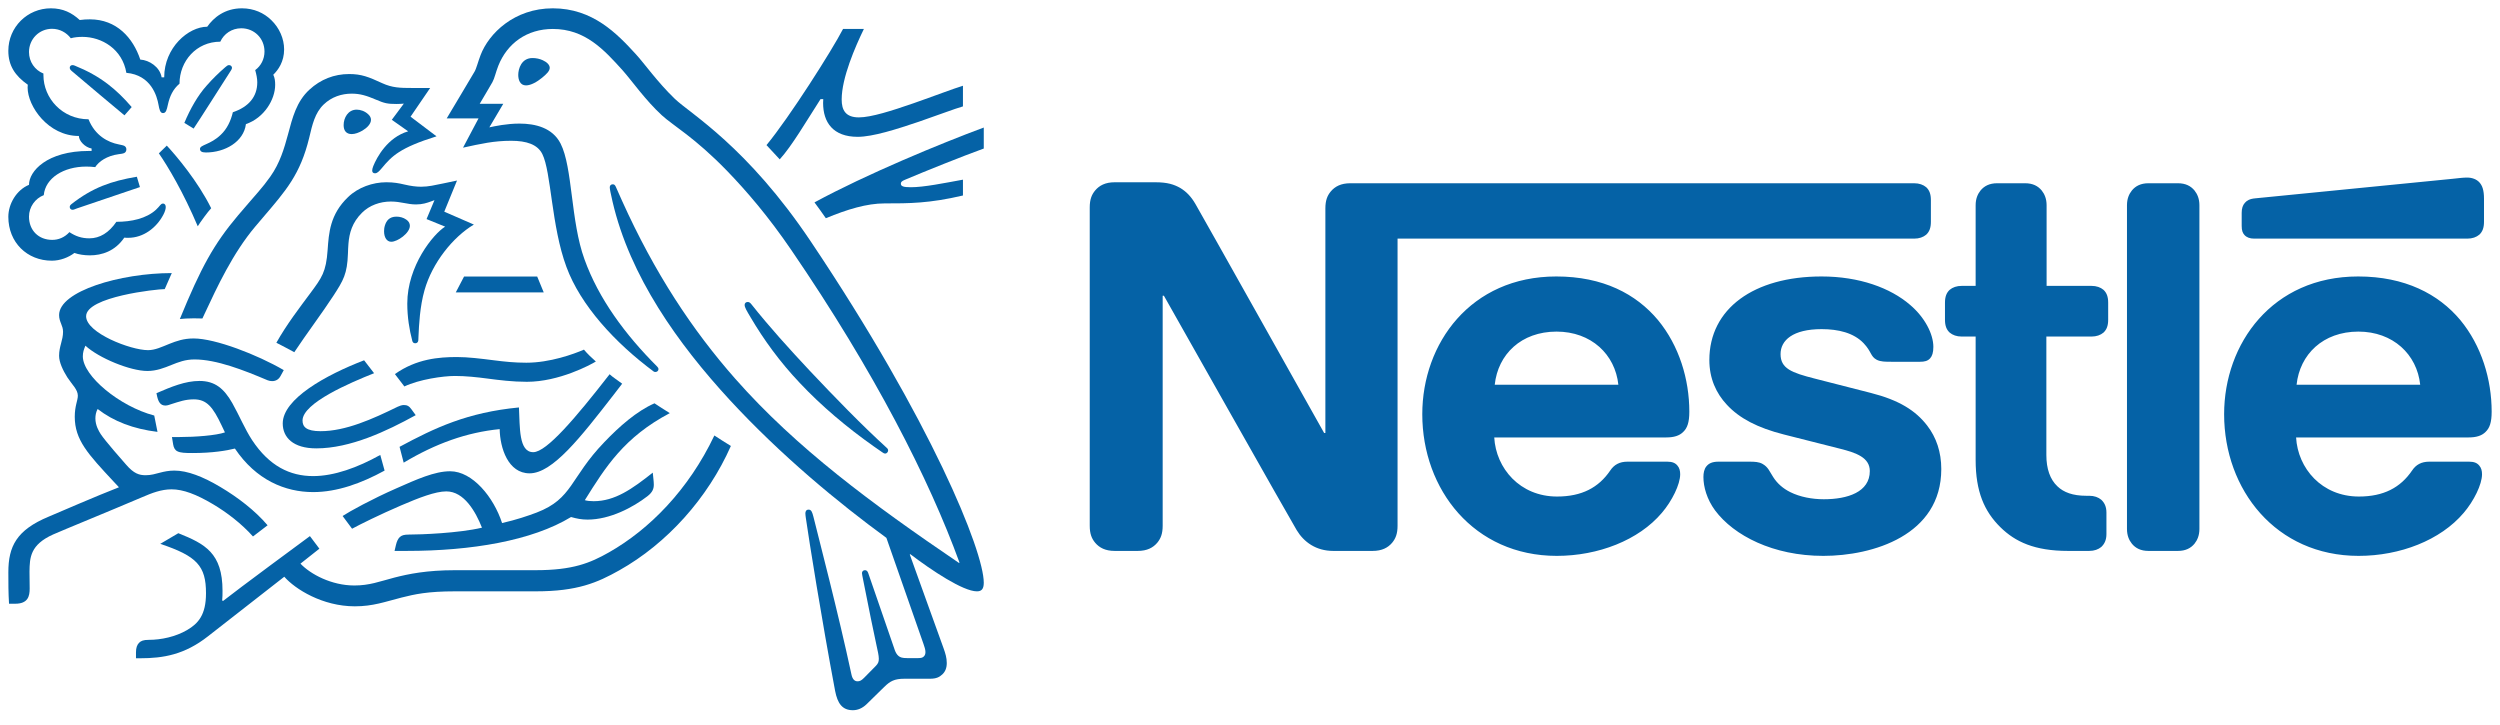
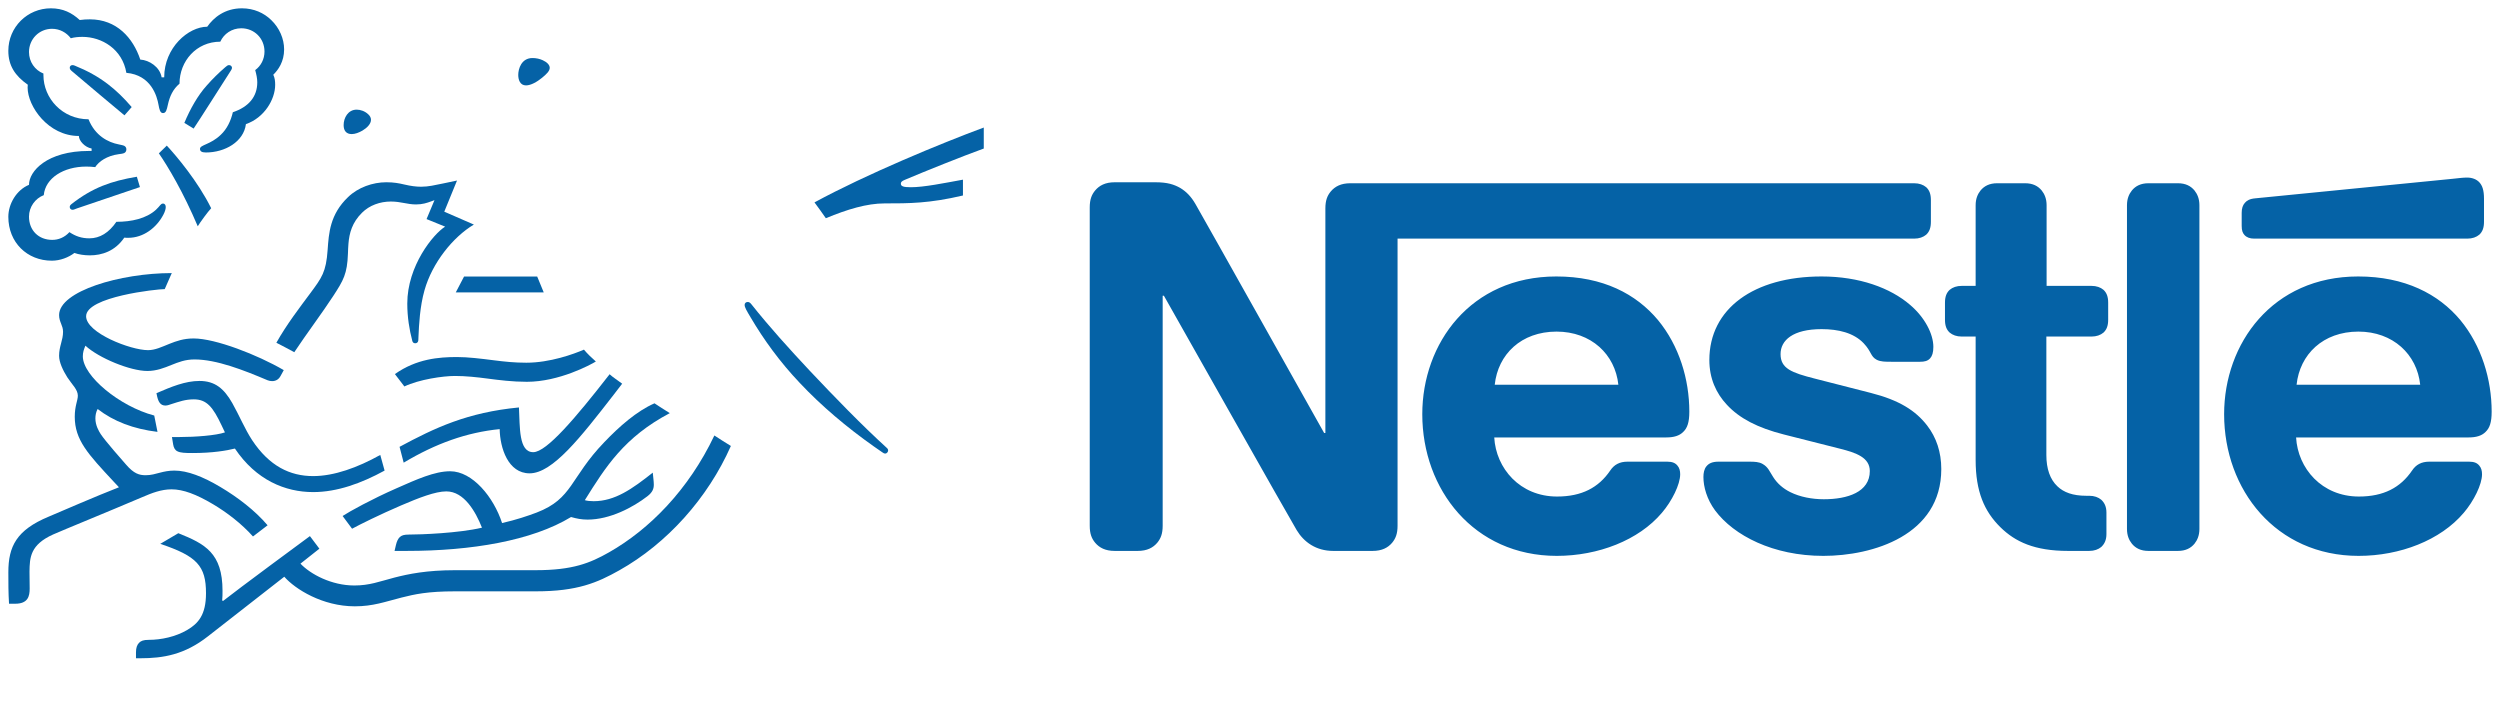
<svg xmlns="http://www.w3.org/2000/svg" width="300" height="87" viewBox="0 0 300 87" fill="none">
  <g clip-path="url(#clip0_1185_1353)">
    <mask id="mask0_1185_1353" style="mask-type:luminance" maskUnits="userSpaceOnUse" x="-893" y="-59" width="1258" height="1550">
      <path d="M-892.998 1491H364.56V-58.601H-892.998V1491Z" fill="white" />
    </mask>
    <g mask="url(#mask0_1185_1353)">
      <path d="M159.697 22.97C159.28 23.474 159.045 24.038 159.045 25.018V51.958H158.896C158.896 51.958 144.15 25.669 143.438 24.454C142.933 23.592 142.369 22.999 141.627 22.553C140.885 22.139 140.113 21.872 138.631 21.872H133.766C132.637 21.872 131.926 22.257 131.421 22.852C131.005 23.355 130.768 23.92 130.768 24.898V63.084C130.768 64.064 131.005 64.628 131.421 65.132C131.926 65.725 132.637 66.11 133.766 66.11H136.524C137.651 66.11 138.364 65.725 138.869 65.132C139.283 64.628 139.521 64.064 139.521 63.084V35.491H139.67C139.67 35.491 154.978 62.609 155.603 63.618C156.463 65.042 157.916 66.11 159.993 66.11H164.711C165.838 66.11 166.551 65.725 167.056 65.132C167.47 64.628 167.707 64.064 167.707 63.084V28.636H229.689C230.313 28.636 230.786 28.46 231.143 28.163C231.528 27.806 231.707 27.331 231.707 26.62V24.009C231.707 23.296 231.528 22.821 231.143 22.465C230.786 22.169 230.313 21.99 229.689 21.99H162.041C160.914 21.99 160.201 22.377 159.697 22.97ZM186.756 33.176C176.46 33.176 170.674 41.218 170.674 49.704C170.674 58.753 176.877 66.705 186.815 66.705C191.771 66.705 196.636 64.836 199.424 61.541C200.642 60.118 201.622 58.129 201.622 56.913C201.622 56.497 201.531 56.142 201.296 55.875C201.058 55.578 200.701 55.4 200.078 55.4H195.301C194.351 55.4 193.699 55.755 193.224 56.468C191.83 58.516 189.811 59.584 186.845 59.584C182.394 59.584 179.517 56.201 179.309 52.492H199.961C200.879 52.492 201.531 52.284 201.977 51.84C202.481 51.365 202.719 50.681 202.719 49.405C202.719 45.52 201.502 41.485 198.951 38.398C196.34 35.282 192.364 33.176 186.756 33.176ZM218.591 33.176C210.463 33.176 205.122 37.034 205.122 43.205C205.122 45.4 205.923 47.181 207.229 48.575C208.743 50.208 210.909 51.335 214.054 52.136L220.847 53.856C222.716 54.331 224.377 54.895 224.377 56.527C224.377 59.05 221.707 59.91 218.86 59.91C217.464 59.91 216.011 59.643 214.823 59.05C213.993 58.633 213.282 58.041 212.778 57.239C212.332 56.556 212.185 56.051 211.501 55.667C211.085 55.429 210.581 55.4 209.899 55.4H206.22C205.419 55.4 205.034 55.637 204.767 55.963C204.5 56.289 204.41 56.764 204.41 57.239C204.41 58.425 204.826 59.91 205.806 61.245C208.06 64.27 212.778 66.705 218.799 66.705C224.735 66.705 232.954 64.241 232.954 56.289C232.954 54.243 232.359 52.492 231.261 51.068C229.867 49.258 227.88 48.011 224.497 47.151L217.763 45.429C214.973 44.719 213.667 44.214 213.667 42.492C213.667 40.831 215.151 39.496 218.591 39.496C220.61 39.496 222.449 39.942 223.637 41.188C224.615 42.227 224.438 42.761 225.21 43.175C225.683 43.413 226.217 43.413 227.05 43.413H230.401C230.935 43.413 231.322 43.325 231.617 42.997C231.856 42.73 232.003 42.316 232.003 41.632C232.003 40.089 230.994 38.102 229.215 36.588C226.842 34.54 223.103 33.176 218.591 33.176ZM237.077 34.305H235.416C234.794 34.305 234.318 34.481 233.963 34.778C233.576 35.135 233.397 35.61 233.397 36.321V38.369C233.397 39.082 233.576 39.555 233.963 39.912C234.318 40.209 234.794 40.387 235.416 40.387H237.077V55.191C237.077 58.989 238.116 61.362 240.044 63.263C241.824 65.013 244.139 66.11 248.174 66.11H250.695C251.32 66.11 251.793 65.933 252.15 65.637C252.535 65.279 252.772 64.804 252.772 64.094V61.512C252.772 60.799 252.535 60.326 252.15 59.968C251.793 59.672 251.32 59.493 250.695 59.493H250.34C248.738 59.493 247.64 59.079 246.898 58.366C246.009 57.536 245.563 56.26 245.563 54.599V40.387H250.964C251.587 40.387 252.062 40.209 252.417 39.912C252.802 39.555 252.981 39.082 252.981 38.369V36.321C252.981 35.61 252.802 35.135 252.417 34.778C252.062 34.481 251.587 34.305 250.964 34.305H245.592V24.631C245.592 23.859 245.355 23.296 244.999 22.852C244.554 22.318 243.931 21.99 243.012 21.99H239.659C238.738 21.99 238.116 22.318 237.67 22.852C237.314 23.296 237.077 23.859 237.077 24.631V34.305ZM255.237 63.469C255.237 64.241 255.472 64.804 255.83 65.25C256.273 65.784 256.898 66.11 257.816 66.11H261.347C262.268 66.11 262.89 65.784 263.336 65.25C263.691 64.804 263.929 64.241 263.929 63.469V24.633C263.929 23.861 263.691 23.298 263.336 22.852C262.89 22.318 262.268 21.99 261.347 21.99H257.816C256.898 21.99 256.273 22.318 255.83 22.852C255.472 23.298 255.237 23.861 255.237 24.633V63.469ZM179.368 46.172C179.753 42.522 182.543 39.792 186.786 39.792C190.941 39.792 193.817 42.522 194.204 46.172H179.368ZM296.062 28.636C296.684 28.636 297.159 28.46 297.515 28.163C297.902 27.806 298.08 27.331 298.08 26.62V23.859C298.08 22.791 297.872 22.257 297.515 21.872C297.189 21.515 296.655 21.309 296.062 21.309C295.587 21.309 295.114 21.368 294.313 21.456L270.634 23.8C269.952 23.859 269.627 24.067 269.389 24.334C269.122 24.631 269.002 25.018 269.002 25.552V27.093C269.002 27.688 269.122 27.955 269.33 28.193C269.595 28.489 269.982 28.636 270.516 28.636H296.062ZM282.978 33.176C272.682 33.176 266.895 41.218 266.895 49.704C266.895 58.753 273.098 66.705 283.037 66.705C287.992 66.705 292.858 64.836 295.646 61.541C296.863 60.118 297.843 58.129 297.843 56.913C297.843 56.497 297.752 56.142 297.515 55.875C297.279 55.578 296.922 55.4 296.3 55.4H291.523C290.572 55.4 289.92 55.755 289.445 56.468C288.051 58.516 286.033 59.584 283.066 59.584C278.615 59.584 275.737 56.201 275.531 52.492H296.241C297.16 52.492 297.813 52.284 298.257 51.84C298.762 51.365 298.999 50.681 298.999 49.405C298.999 45.52 297.782 41.485 295.231 38.398C292.62 35.282 288.585 33.176 282.978 33.176ZM275.589 46.172C275.976 42.522 278.764 39.792 283.007 39.792C287.162 39.792 290.038 42.522 290.425 46.172H275.589Z" fill="#0562A6" />
-       <path d="M97.305 28.992C89.625 17.535 82.875 13.675 80.977 11.858C78.891 9.854 77.302 7.584 76.29 6.49C74.04 4.032 71.129 0.998 66.339 0.998C61.715 0.998 58.66 4.011 57.668 6.614C57.38 7.357 57.153 8.265 56.947 8.595C56.493 9.339 54.449 12.827 53.602 14.211H57.422L55.563 17.72C57.731 17.245 59.279 16.894 61.343 16.894C63.181 16.894 64.501 17.329 65.079 18.483C66.154 20.632 66.154 27.133 67.97 32.028C69.663 36.628 73.792 41.13 78.437 44.578C78.498 44.618 78.561 44.639 78.643 44.639C78.87 44.639 79.015 44.475 79.015 44.309C79.015 44.185 78.973 44.103 78.87 44C74.989 40.118 71.831 35.825 70.138 31.12C68.465 26.536 68.734 20.094 67.268 17.224C66.297 15.325 64.234 14.831 62.334 14.831C60.807 14.831 59.382 15.14 58.721 15.283L60.393 12.455H57.565C58.164 11.404 58.782 10.433 59.093 9.854C59.361 9.358 59.466 8.74 59.796 7.895C60.868 5.189 63.242 3.475 66.339 3.475C70.22 3.475 72.491 5.973 74.741 8.471C75.773 9.627 77.466 12.043 79.427 13.839C80.769 15.077 83.33 16.461 87.272 20.529C89.543 22.882 92.186 25.937 94.971 30.024C104.944 44.618 111.487 57.479 115.141 67.513L115.08 67.555C104.614 60.452 95.55 53.743 88.243 45.465C83.06 39.582 78.561 32.77 74.638 24.078C74.368 23.5 74.144 22.964 73.895 22.407C73.792 22.18 73.689 22.116 73.523 22.116C73.317 22.116 73.172 22.262 73.172 22.468C73.172 22.695 73.275 23.191 73.502 24.181C75.588 33.182 81.368 41.254 87.541 47.963C93.693 54.633 100.648 60.37 106.367 64.542L110.827 77.298C110.93 77.609 111.054 77.939 111.054 78.248C111.054 78.475 110.991 78.66 110.848 78.784C110.724 78.909 110.56 78.972 110.188 78.972H108.846C108.268 78.972 108.039 78.888 107.833 78.724C107.627 78.557 107.484 78.309 107.379 78.021C106.988 76.823 104.633 70.114 104.181 68.751C104.096 68.505 103.951 68.421 103.787 68.421C103.581 68.421 103.436 68.587 103.436 68.772C103.436 68.938 103.497 69.123 103.602 69.701C104.2 72.757 104.902 76.184 105.19 77.485C105.316 78.082 105.459 78.641 105.459 79.054C105.459 79.424 105.377 79.632 105.068 79.941L103.684 81.345C103.354 81.675 103.167 81.757 102.9 81.757C102.57 81.757 102.301 81.53 102.177 80.952C100.608 73.623 98.235 64.542 97.614 62.021C97.469 61.466 97.366 61.155 97.036 61.155C96.748 61.155 96.645 61.361 96.645 61.609C96.645 61.794 96.685 62.021 96.706 62.187C97.078 64.788 98.586 74.264 100.215 82.914C100.505 84.4 101.063 85.225 102.343 85.225C102.921 85.225 103.476 84.998 103.993 84.503C104.841 83.656 105.087 83.429 106.1 82.439C106.821 81.737 107.318 81.448 108.556 81.448H111.611C112.334 81.448 112.725 81.263 113.076 80.931C113.407 80.622 113.613 80.189 113.613 79.569C113.613 78.93 113.449 78.414 113.222 77.773C112.437 75.668 109.918 68.545 109.174 66.543L109.237 66.501C111.817 68.463 115.574 70.961 117.227 70.961C117.742 70.961 118.053 70.734 118.053 69.928C118.053 66.131 111.735 50.503 97.305 28.992Z" fill="#0562A6" />
      <path d="M26.435 5.003C26.868 4.053 27.818 3.393 28.953 3.393C30.501 3.393 31.739 4.591 31.739 6.181C31.739 7.108 31.306 7.915 30.625 8.41C30.77 8.948 30.873 9.421 30.873 9.875C30.873 11.61 29.841 12.827 27.942 13.468C27.694 14.52 27.24 15.47 26.496 16.172C25.257 17.369 23.998 17.369 23.998 17.865C23.998 18.134 24.185 18.298 24.7 18.298C26.992 18.298 29.241 17.02 29.511 14.892C31.699 14.149 33.02 11.94 33.02 10.186C33.02 9.73 32.978 9.339 32.793 8.969C33.392 8.388 34.094 7.398 34.094 5.933C34.094 4.652 33.535 3.353 32.545 2.403C31.678 1.555 30.459 0.998 29.035 0.998C26.971 0.998 25.629 2.114 24.866 3.208C22.614 3.208 19.704 5.706 19.704 9.278H19.395C19.187 8.039 17.909 7.211 16.834 7.15C15.968 4.549 14.006 2.321 10.785 2.321C10.415 2.321 9.961 2.342 9.568 2.403C8.62 1.534 7.566 0.998 6.101 0.998C3.292 0.998 1 3.25 1 6.097C1 7.873 1.805 9.091 3.334 10.165C3.334 10.165 3.313 10.392 3.313 10.495C3.313 12.766 5.79 16.317 9.465 16.317C9.465 16.893 10.188 17.68 10.993 17.823V18.113H10.682C5.626 18.113 3.479 20.55 3.479 22.179C1.971 22.799 1 24.471 1 26.018C1 29.094 3.252 31.283 6.225 31.283C7.215 31.283 8.226 30.892 8.929 30.354C9.444 30.539 10.104 30.642 10.785 30.642C12.211 30.642 13.8 30.148 14.915 28.516C15.081 28.537 15.224 28.537 15.39 28.537C17.206 28.537 18.775 27.339 19.601 25.77C19.807 25.379 19.889 25.07 19.889 24.841C19.889 24.616 19.786 24.429 19.559 24.429C19.271 24.429 19.229 24.698 18.714 25.173C17.558 26.227 15.781 26.618 13.964 26.618C13.077 27.919 11.984 28.6 10.724 28.6C9.795 28.6 9.074 28.352 8.329 27.856C7.73 28.516 6.988 28.785 6.265 28.785C4.635 28.785 3.479 27.65 3.479 25.997C3.479 24.841 4.221 23.811 5.253 23.418C5.438 21.374 7.627 19.99 10.352 19.99C10.703 19.99 11.054 20.011 11.427 20.053C11.839 19.393 12.829 18.691 14.233 18.504C14.524 18.464 14.749 18.443 14.915 18.361C15.081 18.277 15.163 18.113 15.163 17.926C15.163 17.762 15.1 17.617 14.936 17.514C14.791 17.432 14.543 17.392 14.255 17.329C12.953 17.081 11.405 16.275 10.621 14.313C7.503 14.313 5.211 11.816 5.211 9.009V8.824C4.179 8.41 3.479 7.419 3.479 6.242C3.479 4.694 4.696 3.456 6.244 3.456C7.173 3.456 7.978 3.91 8.496 4.591C8.929 4.467 9.423 4.425 9.898 4.425C12.211 4.425 14.688 5.891 15.163 8.74C18.136 9.009 18.838 11.528 19.023 12.581C19.126 13.117 19.208 13.571 19.559 13.571C19.931 13.571 20.013 13.157 20.137 12.6C20.364 11.549 20.758 10.701 21.542 10.041C21.542 7.335 23.565 5.003 26.435 5.003Z" fill="#0562A6" />
-       <path d="M32.442 21.188C31.47 22.571 30.77 23.252 28.56 25.853C25.651 29.301 24.122 32.089 21.582 38.281C21.996 38.239 22.596 38.199 23.256 38.199C23.586 38.199 23.853 38.199 24.288 38.218L24.597 37.558C26.023 34.503 27.94 30.373 30.625 27.195L31.554 26.101C34.319 22.861 36.033 20.939 37.107 16.522C37.479 14.953 37.788 13.551 38.842 12.538C39.79 11.629 40.989 11.238 42.206 11.238C43.238 11.238 44.004 11.486 45.118 11.959C46.129 12.393 46.499 12.477 47.574 12.477C47.946 12.477 48.213 12.456 48.461 12.435L47.017 14.375L48.978 15.759C46.52 16.48 45.221 18.856 44.786 19.949C44.704 20.176 44.664 20.321 44.664 20.466C44.664 20.632 44.746 20.796 44.994 20.796C45.261 20.796 45.467 20.59 45.818 20.176C47.017 18.732 47.967 17.739 52.382 16.358L49.266 14.003L51.619 10.557H49.411C48.007 10.557 47.078 10.536 45.86 9.979C44.208 9.216 43.362 8.885 41.897 8.885C40.101 8.885 38.47 9.525 37.128 10.763C35.579 12.187 35.104 14.087 34.548 16.173C34.113 17.781 33.598 19.558 32.442 21.188Z" fill="#0562A6" />
      <path d="M37.191 35.247C36.013 36.837 34.403 38.92 33.164 41.13C33.557 41.317 34.859 42.02 35.313 42.266C36.736 40.119 38.719 37.478 40.018 35.474C41.196 33.658 41.671 32.873 41.753 30.437C41.774 30.025 41.774 29.631 41.814 29.24C41.917 27.981 42.249 26.7 43.446 25.525C44.333 24.636 45.613 24.184 46.894 24.184C48.132 24.184 48.853 24.533 49.928 24.533C50.691 24.533 51.248 24.348 51.744 24.163L52.138 24.018L51.187 26.29L53.416 27.197C51.992 28.084 48.874 31.904 48.874 36.425C48.874 38.056 49.122 39.562 49.474 40.903C49.516 41.048 49.598 41.193 49.825 41.193C50.031 41.193 50.176 41.069 50.197 40.842L50.218 40.367C50.279 38.983 50.382 36.797 50.939 34.835C51.868 31.532 54.366 28.435 56.864 26.948L53.313 25.401L54.841 21.665L53.17 22.016C52.158 22.222 51.414 22.407 50.527 22.407C49.949 22.407 49.288 22.325 48.504 22.138C47.905 21.995 47.264 21.871 46.358 21.871C44.726 21.871 42.97 22.489 41.774 23.645C39.585 25.731 39.461 27.981 39.316 29.985C39.131 32.646 38.635 33.307 37.191 35.247Z" fill="#0562A6" />
      <path d="M90.163 36.506C90.018 36.321 89.894 36.237 89.73 36.237C89.481 36.237 89.357 36.403 89.357 36.588C89.357 36.878 89.564 37.229 90.081 38.097C91.649 40.759 93.59 43.442 95.985 45.963C98.564 48.707 101.598 51.266 104.841 53.557L105.852 54.26C105.997 54.365 106.1 54.426 106.224 54.426C106.43 54.426 106.575 54.22 106.575 54.054C106.575 53.951 106.533 53.846 106.409 53.742C103.396 50.999 100.154 47.654 97.12 44.434C94.744 41.895 92.309 39.212 90.163 36.506Z" fill="#0562A6" />
      <path d="M23.73 27.154C24.039 26.639 24.968 25.38 25.341 24.987C23.751 21.768 21.15 18.692 20.015 17.472L19.064 18.401C20.16 19.991 21.995 23.067 23.73 27.154Z" fill="#0562A6" />
      <path d="M8.598 8.514C8.411 8.348 8.371 8.245 8.371 8.121C8.371 7.978 8.474 7.812 8.701 7.812C8.783 7.812 8.865 7.833 8.97 7.875C10.497 8.493 11.798 9.216 12.955 10.104C13.924 10.846 14.874 11.756 15.802 12.85L14.935 13.84C13.863 12.95 10.394 10.043 8.598 8.514Z" fill="#0562A6" />
      <path d="M23.235 15.43L22.121 14.748C22.842 13.035 23.732 11.466 24.783 10.289C25.527 9.444 26.23 8.76 27.014 8.081C27.199 7.936 27.302 7.812 27.487 7.812C27.695 7.812 27.84 7.978 27.84 8.142C27.84 8.224 27.798 8.327 27.716 8.451C26.457 10.413 23.999 14.294 23.235 15.43Z" fill="#0562A6" />
      <path d="M9.238 25.008C8.968 25.111 8.844 25.174 8.701 25.174C8.474 25.174 8.369 24.987 8.369 24.842C8.369 24.699 8.432 24.617 8.577 24.491C11.115 22.51 13.346 21.726 16.422 21.208L16.792 22.449L9.238 25.008Z" fill="#0562A6" />
      <path d="M62.19 8.989C62.19 8.265 62.562 6.964 63.903 6.964C64.357 6.964 64.79 7.067 65.141 7.233C65.638 7.46 65.968 7.79 65.968 8.141C65.968 8.513 65.596 8.886 65.038 9.34C64.46 9.813 63.718 10.248 63.119 10.248C62.398 10.248 62.19 9.565 62.19 8.989Z" fill="#0562A6" />
      <path d="M41.236 15.015C41.236 14.128 41.773 13.157 42.805 13.157C43.259 13.157 43.795 13.342 44.188 13.716C44.415 13.922 44.518 14.147 44.518 14.376C44.518 14.873 44.043 15.345 43.486 15.676C43.053 15.924 42.599 16.09 42.208 16.09C41.566 16.09 41.236 15.695 41.236 15.015Z" fill="#0562A6" />
-       <path d="M46.088 27.752C46.088 27.546 46.109 27.298 46.191 27.05C46.357 26.514 46.706 25.997 47.574 25.997C47.968 25.997 48.399 26.1 48.75 26.35C49.061 26.556 49.185 26.823 49.185 27.092C49.185 27.979 47.698 29.012 46.954 29.012C46.418 29.012 46.088 28.494 46.088 27.752Z" fill="#0562A6" />
-       <path d="M37.954 53.805C35.168 53.805 33.928 52.484 33.928 50.813C33.928 47.88 39.069 45.012 43.692 43.235L44.89 44.785C42.041 45.918 36.304 48.357 36.304 50.462C36.304 51.204 36.737 51.742 38.469 51.742C41.484 51.742 44.727 50.275 47.718 48.809C47.946 48.706 48.215 48.603 48.463 48.603C48.854 48.603 49.102 48.727 49.39 49.139L49.886 49.82C46.398 51.742 42.041 53.805 37.954 53.805Z" fill="#0562A6" />
      <path d="M45.633 54.591C42.908 56.118 40.081 57.131 37.583 57.131C34.795 57.131 32.318 55.933 30.253 52.815C29.387 51.494 28.706 49.844 27.879 48.378C26.889 46.644 25.815 45.714 23.937 45.714C22.224 45.714 20.55 46.416 18.775 47.18L18.857 47.573C19.003 48.212 19.251 48.666 19.848 48.666C20.117 48.666 20.386 48.544 20.531 48.502C21.521 48.191 22.242 47.922 23.256 47.922C24.803 47.922 25.546 48.832 26.599 51.061L26.992 51.887C25.918 52.26 23.399 52.445 21.521 52.445H20.634L20.779 53.332C20.84 53.704 20.985 54.013 21.294 54.158C21.664 54.343 22.203 54.364 23.132 54.364C25.485 54.364 27.198 54.076 28.189 53.826C30.728 57.606 34.217 59.051 37.583 59.051C40.451 59.051 43.363 57.997 46.151 56.471L45.633 54.591Z" fill="#0562A6" />
      <path d="M48.441 55.52L47.947 53.62C52.199 51.33 56.08 49.492 62.274 48.893C62.398 51.267 62.232 54.261 63.988 54.261C65.596 54.261 69.105 50.111 73.153 44.909C73.525 45.26 74.122 45.632 74.66 46.044L73.628 47.386C69.683 52.465 66.319 56.801 63.552 56.801C60.973 56.801 60.001 53.765 59.961 51.494C56.019 51.887 52.302 53.208 48.441 55.52Z" fill="#0562A6" />
-       <path d="M103.065 14.087C101.455 14.087 101.001 13.198 101.001 11.941C101.001 9.34 102.632 5.604 103.665 3.476H101.165C99.865 5.995 94.746 14.066 91.978 17.412L93.568 19.123C95.055 17.473 96.686 14.666 98.461 11.899H98.791C98.791 12.044 98.772 12.208 98.772 12.353C98.772 14.687 99.968 16.419 102.92 16.419C104.737 16.419 107.586 15.511 110.271 14.603C112.499 13.839 114.543 13.055 115.554 12.767V10.29C114.398 10.639 112.045 11.547 109.608 12.395C107.05 13.282 104.531 14.087 103.065 14.087Z" fill="#0562A6" />
      <path d="M108.577 21.581C111.054 20.53 115.492 18.753 118.053 17.824V15.305C112.912 17.206 103.89 20.942 97.738 24.287C97.904 24.491 98.979 25.998 99.101 26.186C101.702 25.111 104.035 24.409 106.14 24.409C109.094 24.409 111.508 24.409 115.555 23.459V21.56C113.285 21.974 110.869 22.468 109.3 22.468C108.371 22.468 108.102 22.344 108.102 22.035C108.102 21.85 108.226 21.726 108.577 21.581Z" fill="#0562A6" />
    </g>
    <path d="M55.688 33.183L54.695 35.084H65.246L64.462 33.183H55.688Z" fill="#0562A6" />
    <mask id="mask1_1185_1353" style="mask-type:luminance" maskUnits="userSpaceOnUse" x="-893" y="-59" width="1258" height="1550">
      <path d="M-892.998 1491H364.56V-58.601H-892.998V1491Z" fill="white" />
    </mask>
    <g mask="url(#mask1_1185_1353)">
      <path d="M17.681 44.517C18.796 44.517 19.704 44.145 20.573 43.796C21.397 43.464 22.223 43.133 23.337 43.133C25.98 43.133 29.241 44.414 32.111 45.631C32.277 45.694 32.462 45.734 32.648 45.734C33.104 45.734 33.455 45.528 33.68 45.095L34.052 44.414C30.894 42.576 25.856 40.615 23.234 40.615C22.038 40.615 21.17 40.926 20.345 41.254C19.416 41.628 18.611 42.019 17.764 42.019C15.68 42.019 10.333 39.954 10.333 37.953C10.333 35.6 18.838 34.692 19.767 34.692L20.613 32.77C14.441 32.77 7.091 34.938 7.091 37.808C7.091 38.634 7.566 39.046 7.566 39.809C7.566 40.842 7.091 41.544 7.091 42.7C7.091 43.464 7.545 44.435 8.081 45.282C8.659 46.169 9.341 46.746 9.341 47.49C9.341 48.047 8.971 48.707 8.971 50.009C8.971 52.795 10.56 54.489 13.655 57.811L14.275 58.472C11.717 59.464 6.946 61.529 5.832 62.002C1.971 63.612 1.002 65.574 1.002 68.671C1.002 69.867 1.002 71.23 1.084 72.447H1.826C3.376 72.447 3.561 71.52 3.561 70.633C3.561 70.034 3.54 69.352 3.54 68.608C3.561 66.897 3.624 65.368 6.389 64.13C7.505 63.633 12.974 61.405 17.042 59.67C18.239 59.153 19.353 58.72 20.591 58.72C21.975 58.72 23.564 59.319 25.547 60.496C27.219 61.487 28.974 62.828 30.358 64.376L32.111 63.034C30.604 61.26 28.52 59.67 26.434 58.432C24.349 57.193 22.492 56.47 20.924 56.47C20.242 56.47 19.685 56.594 19.21 56.718C18.653 56.863 18.136 57.027 17.476 57.027C16.712 57.027 16.071 56.842 15.142 55.768C14.79 55.377 12.562 52.837 12.087 52.094C11.86 51.743 11.447 51.041 11.447 50.215C11.447 49.864 11.508 49.452 11.717 49.08C13.634 50.566 16.01 51.474 18.899 51.825L18.508 49.864C14.357 48.77 9.94 45.116 9.94 42.763C9.94 42.267 10.064 41.916 10.251 41.483C11.86 42.969 15.638 44.517 17.681 44.517Z" fill="#0562A6" />
      <path d="M47.389 44.889C49.989 43.051 52.672 42.845 54.84 42.845C56.142 42.845 57.668 43.03 59.279 43.236C60.58 43.402 61.755 43.526 63.16 43.526C65.988 43.526 68.837 42.494 70.075 41.955C70.426 42.391 71.026 42.969 71.501 43.381C70.901 43.753 67.104 45.816 63.223 45.816C61.509 45.816 59.878 45.612 58.473 45.425C57.235 45.261 55.894 45.116 54.592 45.116C53.169 45.116 50.299 45.528 48.524 46.375L47.389 44.889Z" fill="#0562A6" />
      <path d="M85.724 52.258C82.627 58.782 77.919 63.53 73.089 66.276C70.798 67.575 68.733 68.423 64.275 68.423H54.633C51.187 68.423 49.019 68.877 47.327 69.31C45.508 69.785 44.354 70.258 42.516 70.258C39.791 70.258 37.272 68.917 36.055 67.638L38.326 65.843L37.19 64.333C36.53 64.811 28.459 70.775 26.764 72.117L26.661 72.056C26.703 71.644 26.703 71.272 26.703 70.9C26.703 66.358 24.596 65.263 21.398 63.984L19.23 65.263C23.627 66.73 24.72 67.905 24.72 71.188C24.72 73.79 23.791 74.821 22.449 75.607C21.066 76.412 19.352 76.782 17.847 76.782C17.206 76.782 16.918 76.906 16.691 77.133C16.442 77.382 16.318 77.754 16.318 78.269V78.992H16.836C19.6 78.992 22.161 78.559 24.968 76.349L34.114 69.207C35.414 70.693 38.698 72.758 42.577 72.758C44.766 72.758 46.17 72.22 48.193 71.705C49.762 71.312 51.29 70.96 54.633 70.96H64.316C69.271 70.96 71.666 69.928 74.307 68.444C80.047 65.223 84.939 59.773 87.706 53.516C86.983 53.063 86.302 52.649 85.724 52.258Z" fill="#0562A6" />
      <path d="M70.179 60.02C72.677 56.015 74.906 52.464 80.376 49.575C79.798 49.224 78.974 48.688 78.539 48.398C76.413 49.327 74.308 51.183 72.513 53.063C68.383 57.356 68.754 59.833 64.399 61.507C63.304 61.919 61.962 62.373 60.249 62.766C59.237 59.648 56.7 56.551 54.015 56.551C52.156 56.551 50.009 57.52 47.532 58.616C44.622 59.896 41.959 61.362 41.113 61.919L42.249 63.447C43.115 62.97 45.613 61.732 48.111 60.66C50.278 59.73 52.24 58.967 53.56 58.967C55.686 58.967 57.07 61.383 57.835 63.321C55.047 63.984 50.463 64.148 49.082 64.148C48.441 64.148 48.214 64.251 47.986 64.438C47.781 64.623 47.614 64.953 47.511 65.407L47.347 66.109H48.832C56.554 66.109 63.842 64.892 68.526 62.043C69.189 62.23 69.767 62.352 70.509 62.352C73.192 62.352 75.959 60.887 77.694 59.545C78.312 59.07 78.457 58.635 78.457 58.162C78.457 57.935 78.436 57.729 78.415 57.52L78.333 56.717C75.856 58.677 73.791 60.144 71.232 60.144C70.778 60.144 70.448 60.102 70.179 60.02Z" fill="#0562A6" />
    </g>
  </g>
  <defs>
    <clipPath id="clip0_1185_1353">
      <rect width="300" height="86.227" fill="white" />
    </clipPath>
  </defs>
</svg>